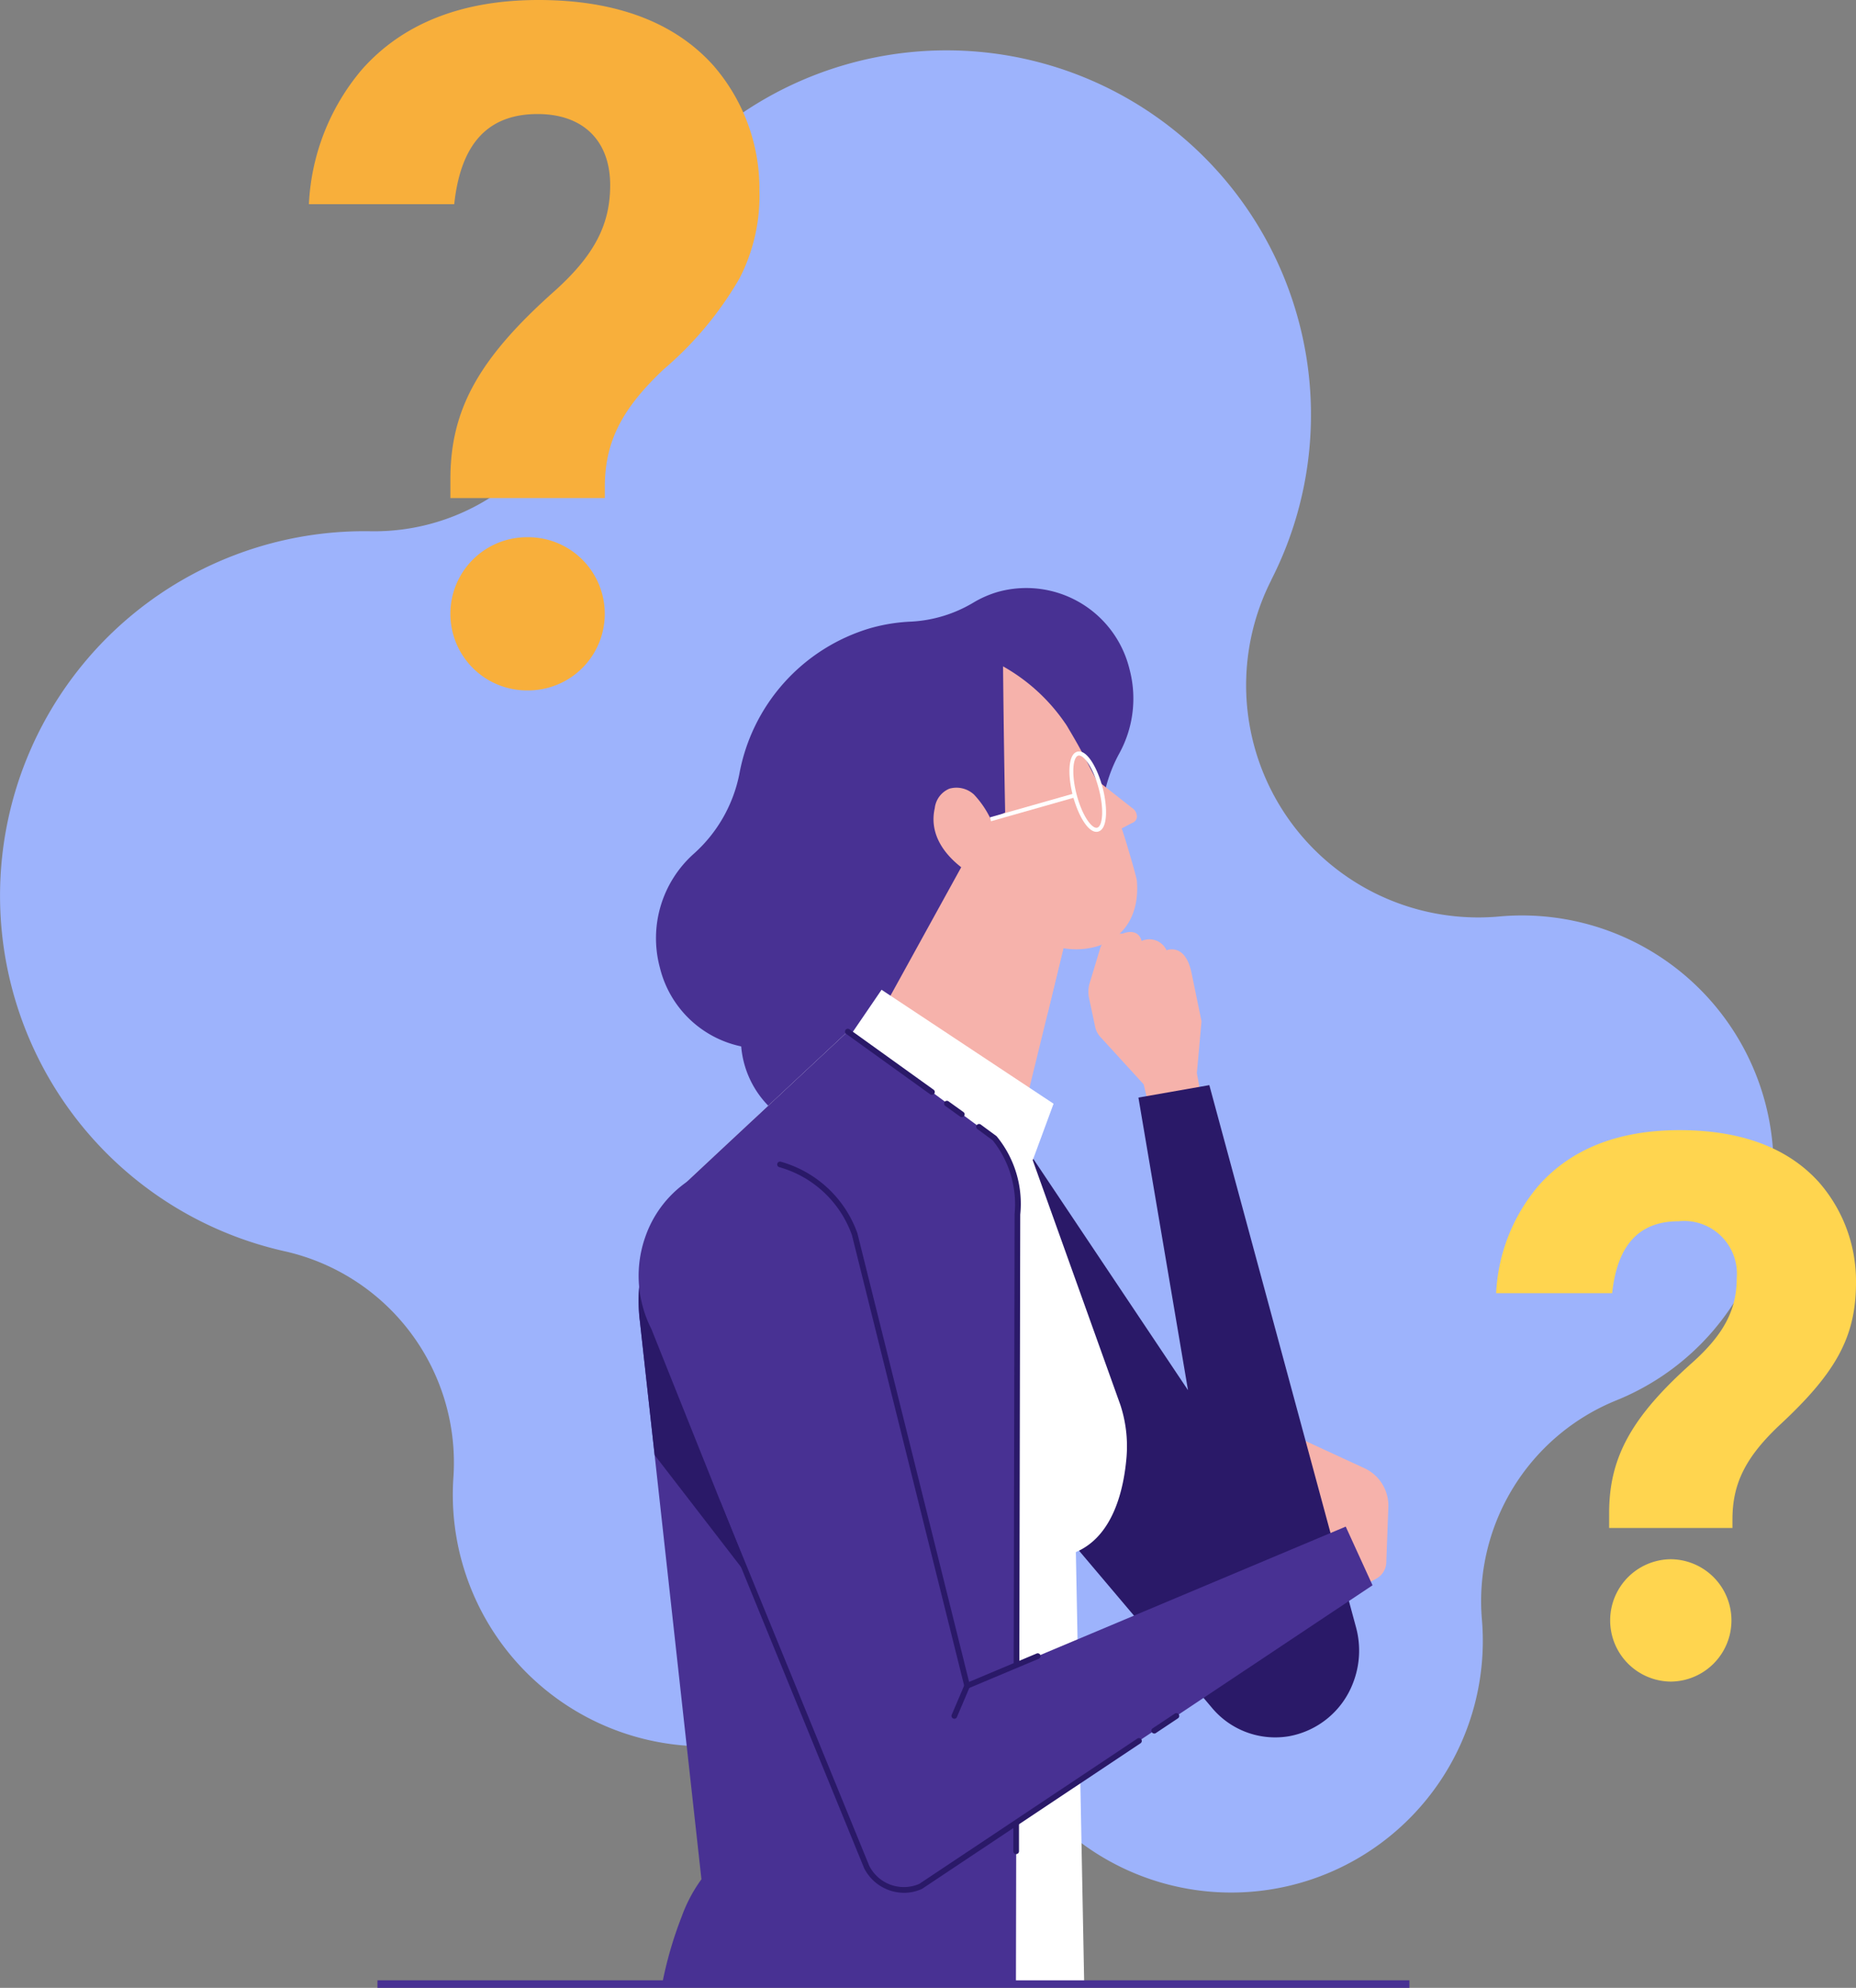
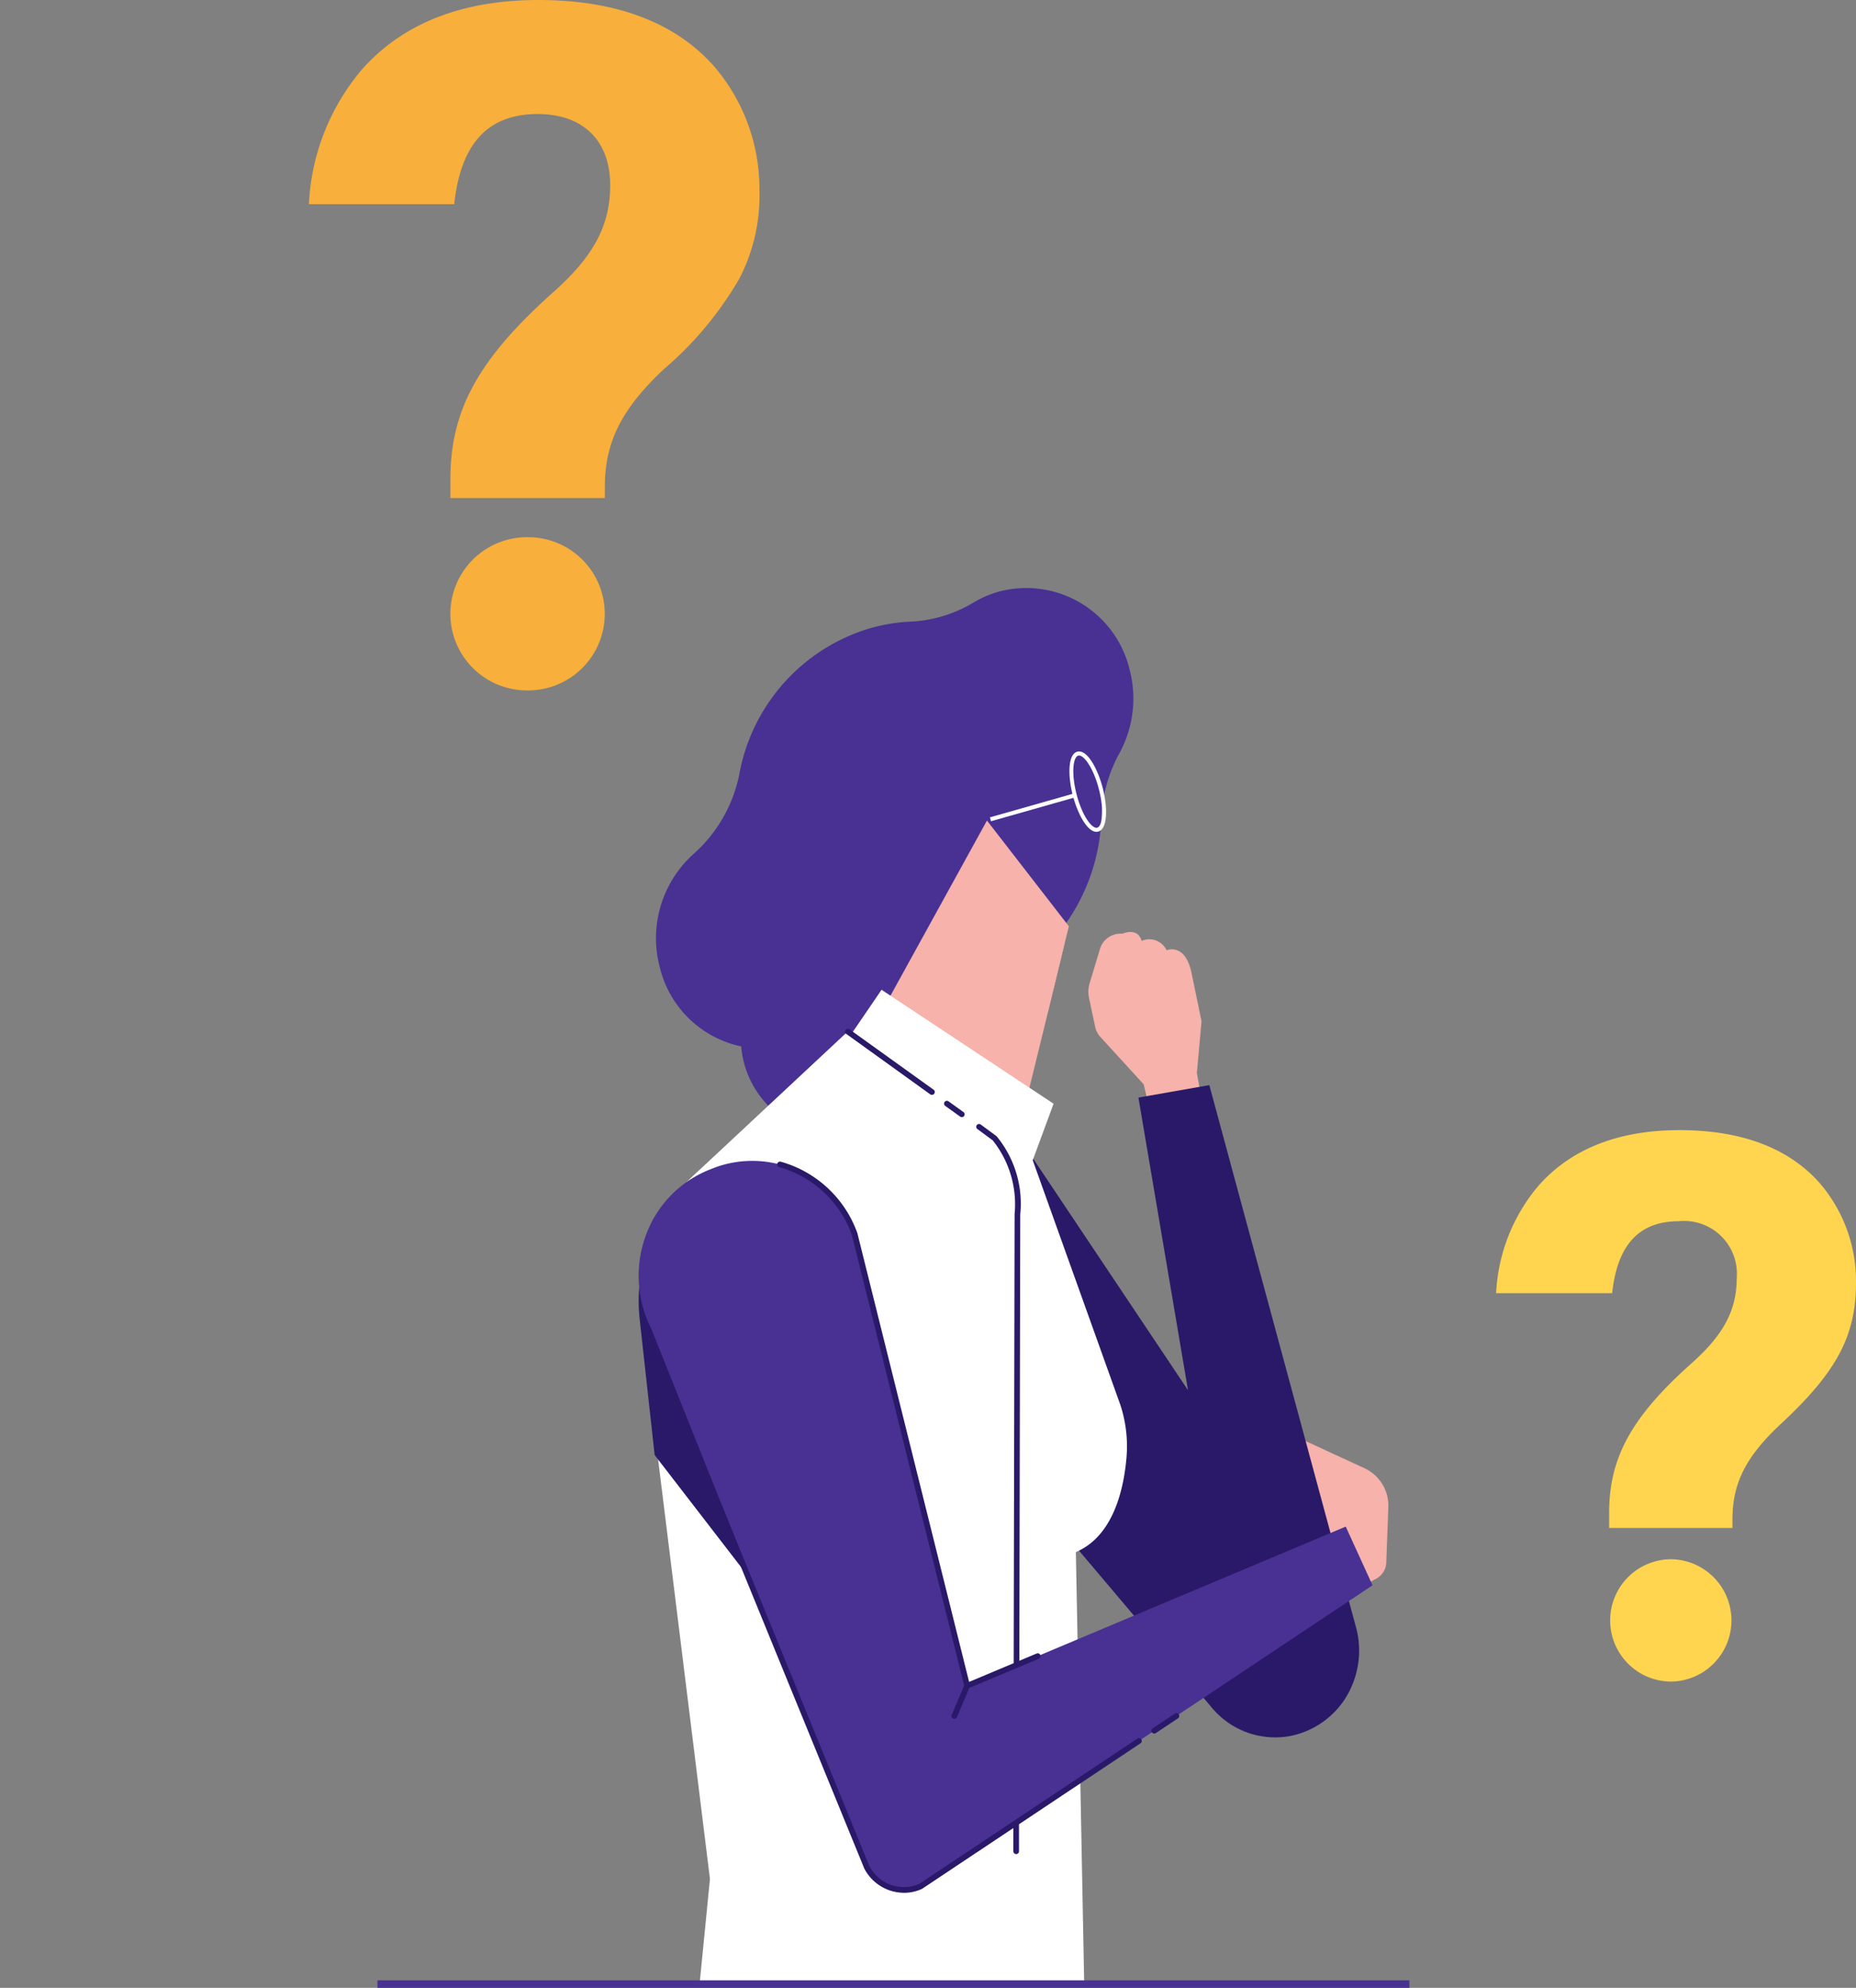
<svg xmlns="http://www.w3.org/2000/svg" width="109.755" height="117.517" viewBox="0 0 109.755 117.517">
  <rect x="0" y="0" width="109.755" height="117.517" fill="#808080" stroke="none" />
  <g transform="translate(109.755 -2.429)">
-     <path d="M-43.67,103.348h0a12.809,12.809,0,0,0-14.417-4h0c-.25.092-.5.178-.76.258a14.877,14.877,0,0,1-18.6-9.833,14.834,14.834,0,0,1-.626-5.4h0A12.809,12.809,0,0,0-88.049,71l0,0a21.532,21.532,0,0,1-15.877-14.673,21.546,21.546,0,0,1,14.24-26.938,21.515,21.515,0,0,1,6.729-.954,12.809,12.809,0,0,0,12.821-10.6l0,0A21.539,21.539,0,0,1-55.258.962,21.546,21.546,0,0,1-28.32,15.2a21.469,21.469,0,0,1-1.393,16.121l.01-.008A13.728,13.728,0,0,0-16.3,51.215,14.882,14.882,0,0,1-.664,61.643,14.875,14.875,0,0,1-9.3,79.813l0,0a12.809,12.809,0,0,0-7.952,12.958h0a14.88,14.88,0,0,1-10.439,15.479,14.878,14.878,0,0,1-15.985-4.9" transform="translate(-4.87 5.401)" fill="#9db3fc" />
    <path d="M12.968,40.815h-.074a4.528,4.528,0,0,1,0-9.056h.074a4.528,4.528,0,0,1,0,9.056ZM17.5,29.445H8.367V28.329c0-4.111,1.667-7.123,6.149-11.114,2.342-2.1,3.3-3.912,3.3-6.265,0-2.635-1.6-4.208-4.291-4.208-2.934,0-4.547,1.743-4.931,5.327H0A13.269,13.269,0,0,1,3.125,4.121C5.539,1.386,9.055,0,13.576,0h.115C18.2.024,21.639,1.328,23.921,3.875a11.108,11.108,0,0,1,2.721,7.391,10.648,10.648,0,0,1-1.177,5.188,20.615,20.615,0,0,1-4.486,5.38C18.473,24.195,17.5,26.149,17.5,28.8v.642Z" transform="translate(-91.488 2.429)" fill="#f8af3b" />
    <path d="M10.359,32.6H10.3a3.617,3.617,0,0,1,0-7.233h.059a3.617,3.617,0,0,1,0,7.233Zm3.616-9.081H6.683v-.892c0-3.284,1.331-5.69,4.912-8.878,1.87-1.675,2.633-3.125,2.633-5A3.119,3.119,0,0,0,10.8,5.386c-2.344,0-3.633,1.392-3.939,4.255H0A10.6,10.6,0,0,1,2.5,3.292C4.425,1.107,7.233,0,10.845,0h.091c3.6.019,6.349,1.061,8.172,3.1A8.872,8.872,0,0,1,21.281,9c0,3.18-1.141,5.31-4.523,8.442-2,1.887-2.783,3.447-2.783,5.566v.513Z" transform="translate(-21.281 69.24)" fill="#ffd54f" />
    <path d="M-1.727,8.767l1.006-.534a1.137,1.137,0,0,0,.6-.964L0,4A2.434,2.434,0,0,0-1.414,1.7L-5.1,0l2.179,8.421Z" transform="translate(-27.655 87.526)" fill="#f6b2ab" />
    <path d="M-26,15.732a8.553,8.553,0,0,0,2.7-4.711,11.064,11.064,0,0,1,7.747-8.632A10.452,10.452,0,0,1-13.111,2,7.962,7.962,0,0,0-9.481.891,6.189,6.189,0,0,1-7.971.234,6.281,6.281,0,0,1-.226,4.815a6.737,6.737,0,0,1-.6,4.97h0a8.723,8.723,0,0,0-1.062,3.744,11.517,11.517,0,0,1-2.2,6.457,10.72,10.72,0,0,1-5.755,4.036,10.42,10.42,0,0,1-3.341.389,7.974,7.974,0,0,0-5.027,1.6,6.192,6.192,0,0,1-2.045,1.02A6.281,6.281,0,0,1-28,22.447a6.691,6.691,0,0,1,2-6.715" transform="translate(-42.735 37.176)" fill="#483193" />
    <path d="M-3.052,10.878l-.442-1.869L-6.061,6.2a1.278,1.278,0,0,1-.305-.6l-.359-1.687a1.8,1.8,0,0,1,.036-.892L-6.079,1A1.227,1.227,0,0,1-5.64.363,1.313,1.313,0,0,1-4.746.1s.894-.409,1.131.429a1.12,1.12,0,0,1,1.473.552S-1.046.61-.668,2.408l.594,2.87L-.35,8.341,0,10.262Z" transform="translate(-38.628 57.526)" fill="#f6b2ab" />
    <path d="M-19.319,4.283l9.2,13.751L-13.051.736-8.858,0-.182,32.057a5.262,5.262,0,0,1-.192,3.322,5.014,5.014,0,0,1-3.785,3.115,4.876,4.876,0,0,1-4.549-1.688L-25.863,16.532Z" transform="translate(-29.383 66.579)" fill="#2a1968" />
    <path d="M0,5.678a5.516,5.516,0,0,1-5.472,5.56,5.253,5.253,0,0,1-3.284-1.2,5.693,5.693,0,0,1-2.075-4.482,5.734,5.734,0,0,1,.153-1.273c.054-.2.109-.385.163-.572.012-.03.018-.054.03-.084A5.64,5.64,0,0,1-9.12,1.519,5.3,5.3,0,0,1-5.359,0,5.527,5.527,0,0,1,0,5.678" transform="translate(-55.112 58.177)" fill="#483193" />
    <path d="M-11.929,12.864-4.6,25.076l3.364-13.734.992-4.088.249-1L-4.84,0Z" transform="translate(-46.551 50.936)" fill="#f6b2ab" />
    <path d="M-2.938,0c-.487,2.732-.3,4.95,1.946,6.9L0,2.812Z" transform="translate(-46.8 55.379)" fill="#f6b2ab" />
-     <path d="M-9.115,12.677a1.547,1.547,0,0,1,.686.818,5.364,5.364,0,0,0,3.965,3.149,4.468,4.468,0,0,0,1.939-.051c1.537-.387,2.69-1.677,2.506-3.926-.02-.257-.865-3.093-.892-3.06l-.006-.023c.189-.1.485-.263.689-.358a.4.4,0,0,0,.2-.458l-.012-.046A.6.6,0,0,0-.3,8.371L-2.412,6.709l-.635-1.22c-.171-.327-.341-.653-.52-.965-.2-.355-.4-.687-.594-1.019-.038-.052-.061-.1-.1-.147A10.952,10.952,0,0,0-7.931,0c.045,4.826.124,8.642.124,8.642l-.842.415a5.618,5.618,0,0,0-1-1.478,1.53,1.53,0,0,0-1.454-.349,1.42,1.42,0,0,0-.866,1.147c-.476,2.123,1.434,3.606,2.859,4.3" transform="translate(-42.508 41.823)" fill="#f6b2ab" />
    <path d="M-.57,4.752a.407.407,0,0,0,.111-.016c.568-.162.554-1.465.253-2.61C-.486,1.07-1.052,0-1.595,0a.407.407,0,0,0-.111.015c-.569.162-.555,1.466-.253,2.61C-1.68,3.682-1.114,4.752-.57,4.752ZM-1.6.24c.313,0,.848.746,1.166,1.951C-.1,3.446-.211,4.418-.52,4.505a.182.182,0,0,1-.05.007c-.313,0-.848-.746-1.166-1.951C-2.067,1.307-1.954.335-1.645.247A.183.183,0,0,1-1.6.24Z" transform="translate(-44.348 46.853)" fill="#fff" />
    <path d="M-4.987,1.648,0,.231-.061,0-5.048,1.417Z" transform="translate(-46.165 49.331)" fill="#fff" />
    <path d="M-28.737,17.165l3.165,25.6.912,7.385-.62,6.286H-2.527L-2.79,42.77l-.232-11.943c2.233-.95,2.846-3.756,3-5.657a7.846,7.846,0,0,0-.366-3.04L-5.611,7.552-16.458,0-24.2,7.229-25.674,8.6a10.047,10.047,0,0,0-3.063,8.564" transform="translate(-43.112 63.358)" fill="#fff" />
    <path d="M0,6.736l-2.135,5.79-9.983-9.675L-10.172,0Z" transform="translate(-47.452 60.942)" fill="#fff" />
-     <path d="M-22.363,17.087l.883,8,1.455,13.2.495,4.48.818,7.4a8.792,8.792,0,0,0-1.166,2.2,23.021,23.021,0,0,0-1.172,4.068H-.115l.027-13.67.06-31.906a6.172,6.172,0,0,0-1.346-4.5L-10.007,0l-7.746,7.226L-19.224,8.6l-.06.056A9.751,9.751,0,0,0-21.5,11.729a10.155,10.155,0,0,0-.867,5.358" transform="translate(-49.563 63.36)" fill="#483193" />
    <path d="M-.268,39.795A.167.167,0,0,0-.1,39.628L-.03,5.357A6.273,6.273,0,0,0-1.421.733L-1.446.71l-.92-.678A.167.167,0,0,0-2.6.068.167.167,0,0,0-2.564.3l.906.668A6.057,6.057,0,0,1-.363,5.325v.021l-.07,34.281a.167.167,0,0,0,.167.168Z" transform="translate(-49.393 68.876)" fill="#2a1968" />
    <path d="M-.171,2.118A.167.167,0,0,0,0,1.951L0,.168A.167.167,0,0,0-.167,0h0A.167.167,0,0,0-.334.167l0,1.783a.167.167,0,0,0,.167.168Z" transform="translate(-49.497 109.921)" fill="#2a1968" />
    <path d="M-12.779,5.359l.882,8L0,28.782-11.914,0a10.141,10.141,0,0,0-.865,5.359" transform="translate(-59.145 75.089)" fill="#2a1968" />
    <path d="M-42.646,9.949a6.933,6.933,0,0,1-.319-5.557A6.589,6.589,0,0,1-39.132.5l.253-.1A6.4,6.4,0,0,1-30.619,4.36l6.645,26.682,22.389-9.411L0,25.1-26.722,42.9a2.449,2.449,0,0,1-3.2-1.159Z" transform="translate(-28.59 71.047)" fill="#483193" />
    <path d="M-14.064,23.171a2.554,2.554,0,0,0,1.055-.228l.024-.013,12.91-8.6A.167.167,0,0,0-.028,14.1.167.167,0,0,0-.26,14.05l-12.9,8.593a2.293,2.293,0,0,1-2.963-1.082L-24.9.1a.167.167,0,0,0-.218-.091.167.167,0,0,0-.091.218L-16.426,21.7l0,.006a2.658,2.658,0,0,0,2.359,1.464" transform="translate(-42.234 91.157)" fill="#2a1968" />
    <path d="M-1.481,1.21a.166.166,0,0,0,.093-.028L-.074.306A.167.167,0,0,0-.028.075.167.167,0,0,0-.26.028L-1.574.9a.167.167,0,0,0-.046.232.167.167,0,0,0,.139.074" transform="translate(-40.02 103.704)" fill="#2a1968" />
    <path d="M-4.455,31.219-.1,29.389a.167.167,0,0,0,.089-.219.167.167,0,0,0-.219-.089l-3.993,1.678-6.6-26.5,0-.008A6.739,6.739,0,0,0-15.361.006a.167.167,0,0,0-.205.117.167.167,0,0,0,.117.205,6.4,6.4,0,0,1,4.3,4.027Z" transform="translate(-48.224 71.1)" fill="#2a1968" />
    <path d="M-.167.967A.167.167,0,0,0-.031.9.167.167,0,0,0-.07.664L-.951.031A.167.167,0,0,0-1.184.07.167.167,0,0,0-1.146.3l.881.633a.166.166,0,0,0,.1.031" transform="translate(-52.713 67.506)" fill="#2a1968" />
    <path d="M-.167,3.907a.167.167,0,0,0,.136-.07A.167.167,0,0,0-.07,3.6L-5.042.031A.167.167,0,0,0-5.275.07.167.167,0,0,0-5.237.3L-.265,3.876a.166.166,0,0,0,.1.031" transform="translate(-54.479 63.248)" fill="#2a1968" />
    <path d="M-.925,2.117a.167.167,0,0,0,.154-.1L-.013.233A.167.167,0,0,0-.1.013.167.167,0,0,0-.321.1l-.758,1.782A.167.167,0,0,0-.99,2.1a.166.166,0,0,0,.065.013" transform="translate(-52.396 101.922)" fill="#2a1968" />
    <path d="M0,.446H-61.024V0H0Z" transform="translate(-26.41 119.5)" fill="#483193" />
  </g>
</svg>